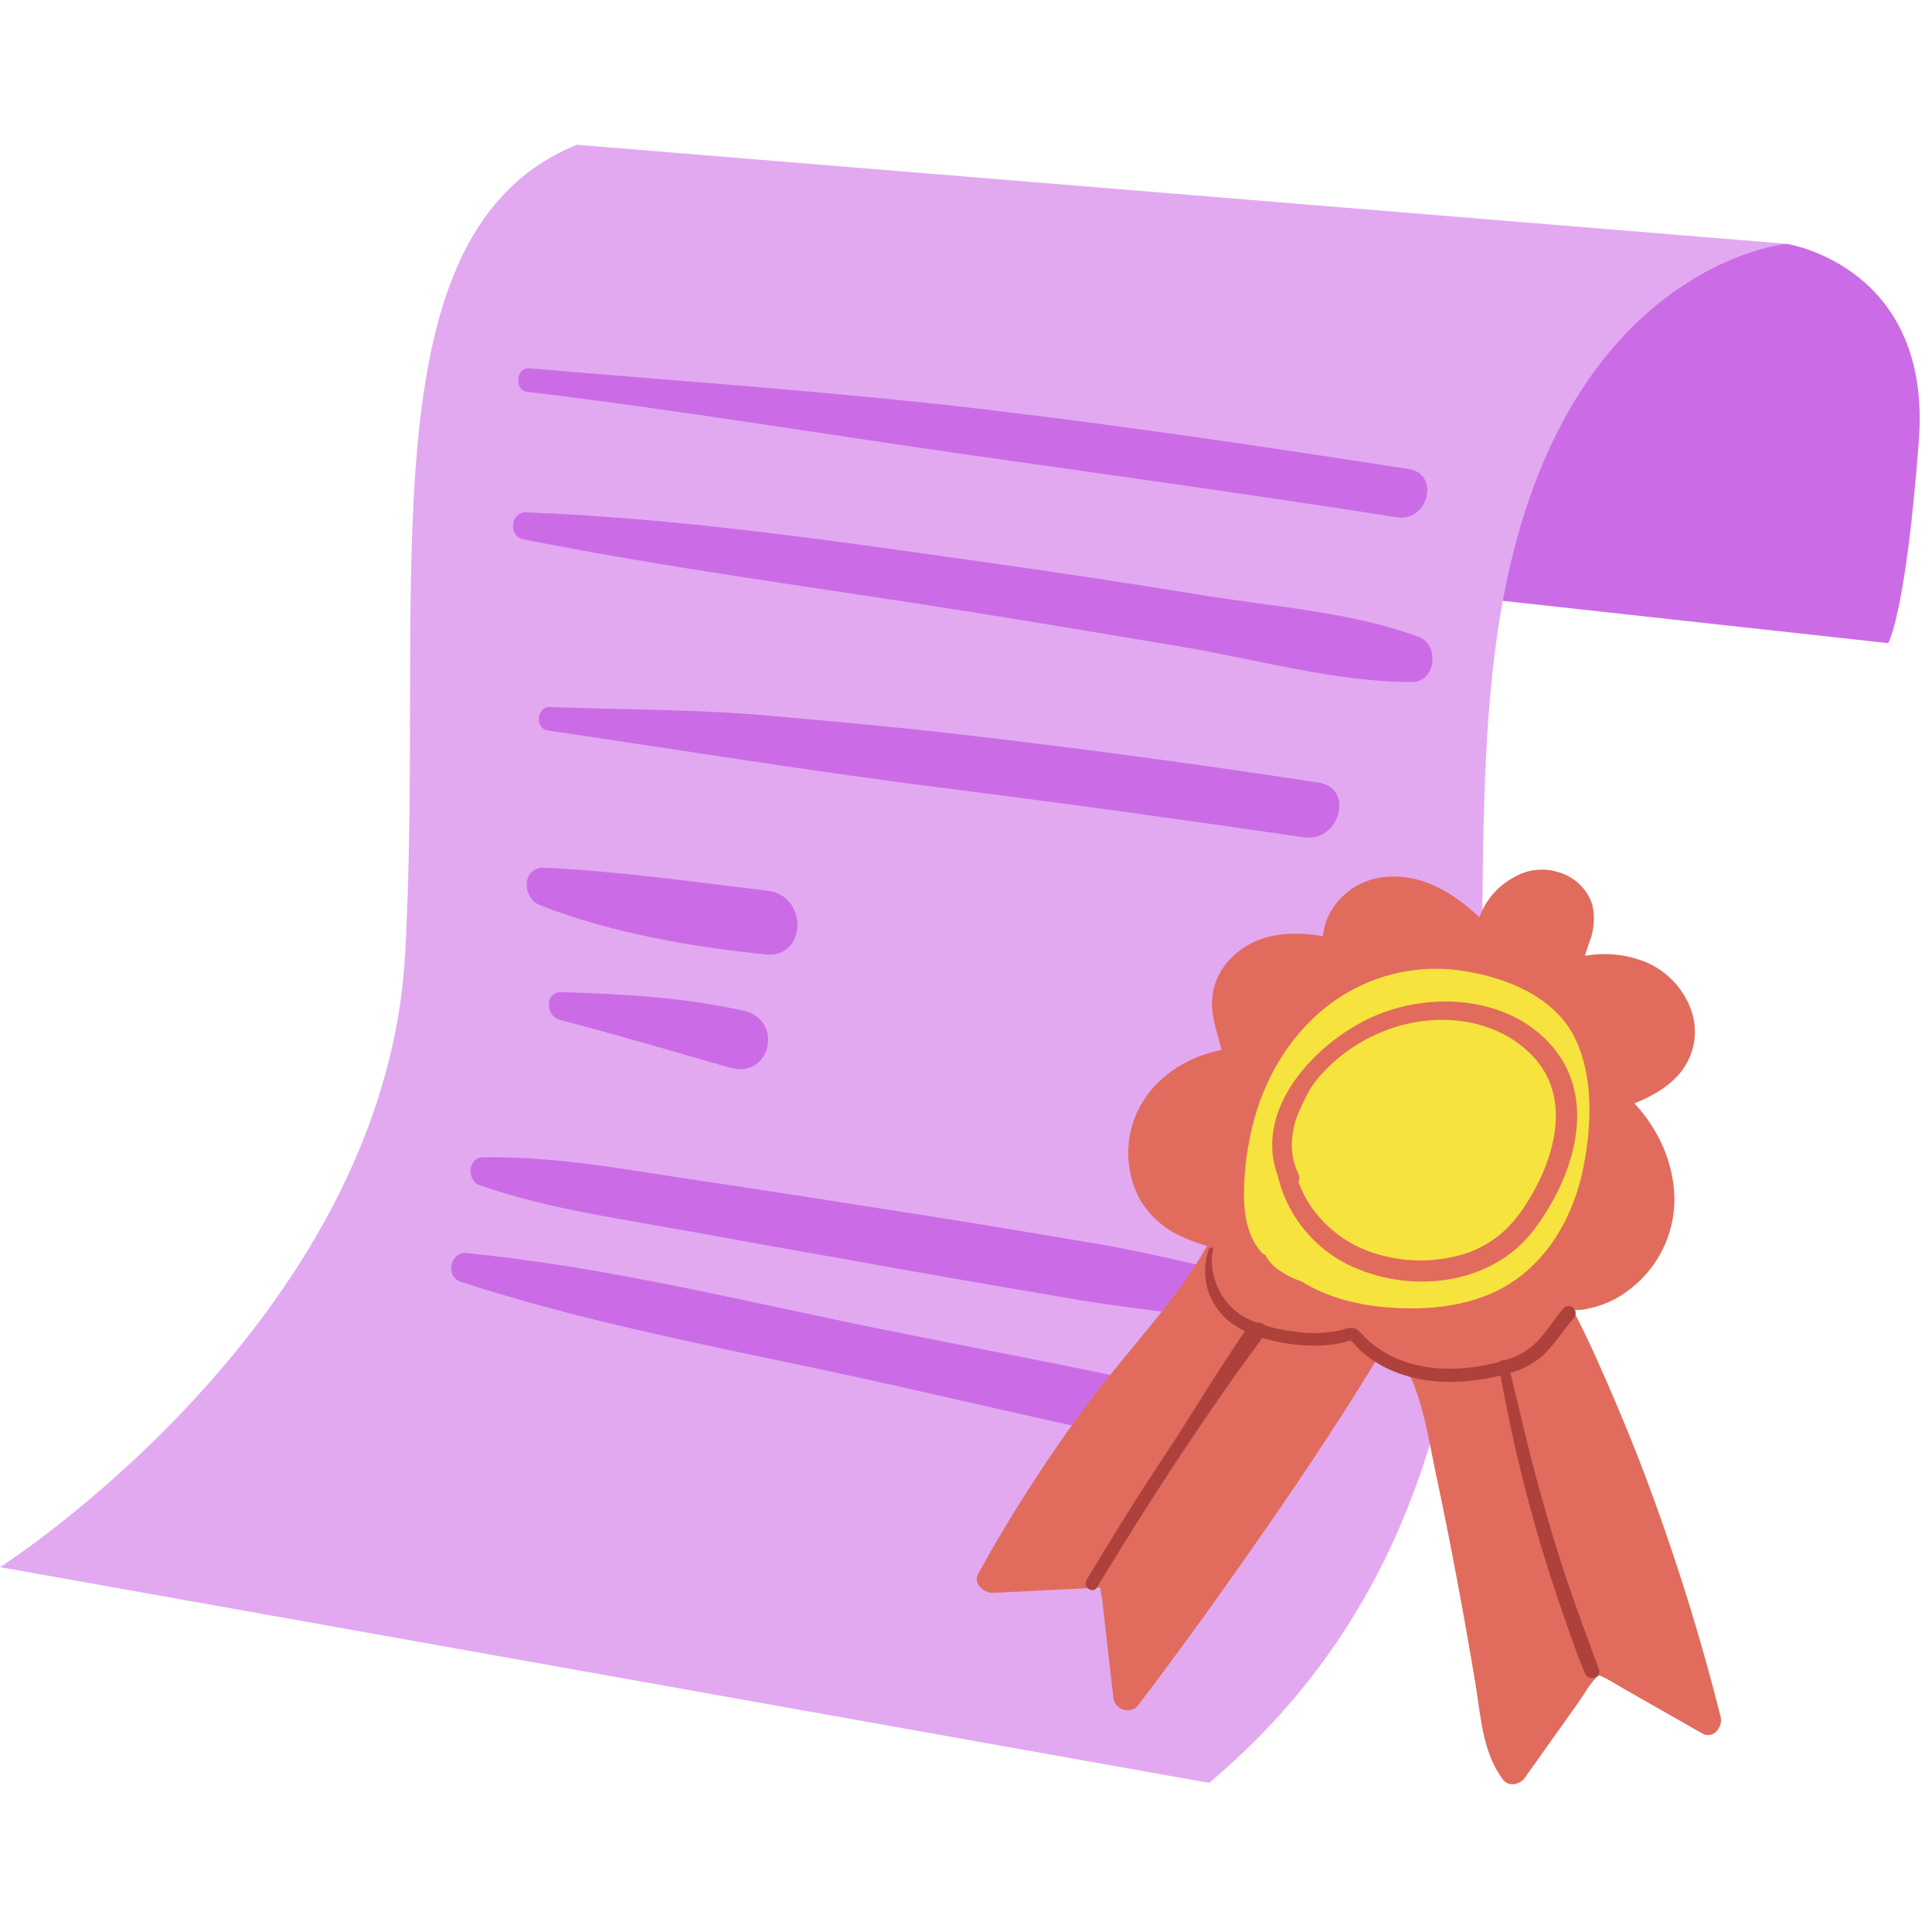
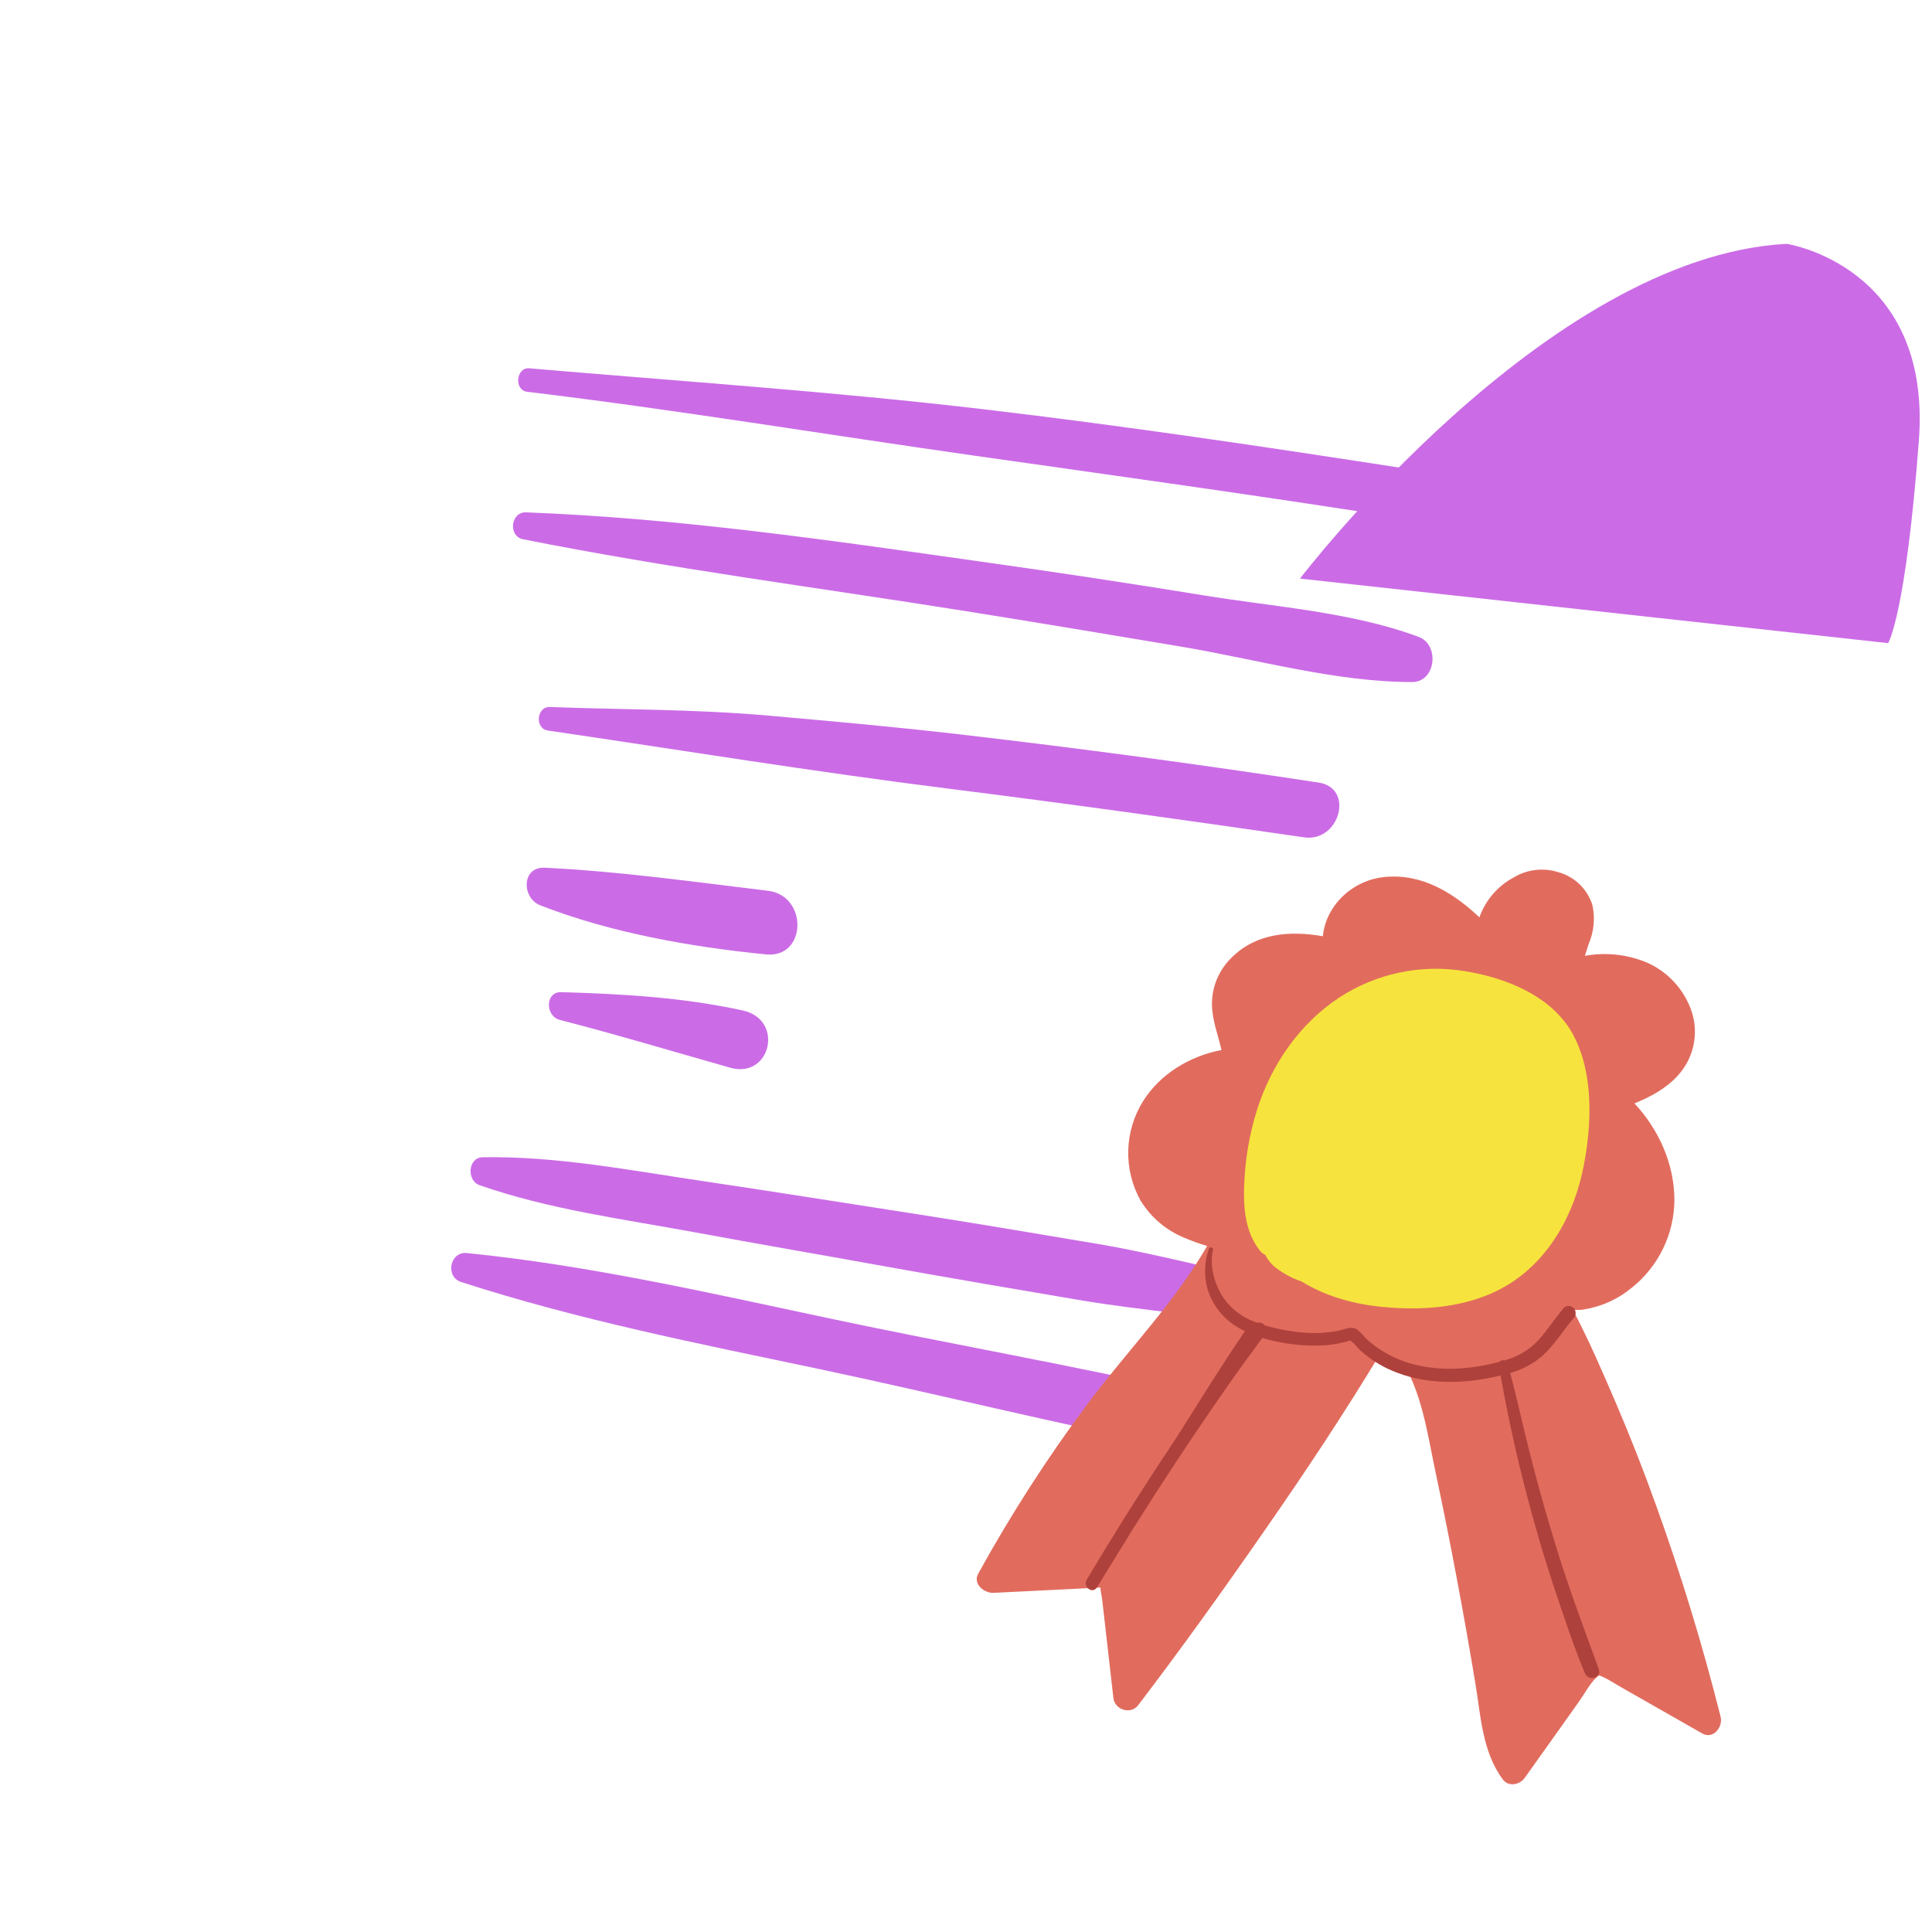
<svg xmlns="http://www.w3.org/2000/svg" width="500" zoomAndPan="magnify" viewBox="0 0 375 375" height="500" preserveAspectRatio="xMidYMid meet" version="1.0">
  <path fill="#cb6ce6" d="M 346.793 47.328 C 346.793 47.328 375 51.57 372.453 85.484 C 369.902 119.402 366.488 124.832 366.488 124.832 L 252.328 112.305 C 252.328 112.305 299.961 49.797 346.793 47.328 Z M 346.793 47.328 " fill-opacity="1" fill-rule="nonzero" />
-   <path fill="#e2a9f1" d="M 346.793 47.328 C 346.793 47.328 302.414 51.375 291.152 119.699 C 279.895 188.023 306.922 285.355 234.688 346.055 L 0 304.18 C 0 304.18 74.754 256.547 78.637 185.129 C 82.52 113.715 70.09 45.207 111.957 28.094 Z M 346.793 47.328 " fill-opacity="1" fill-rule="nonzero" />
  <path fill="#cb6ce6" d="M 273.441 91.043 C 245.973 86.781 218.426 82.676 190.816 79.426 C 161.461 75.977 132.129 74.016 102.723 71.488 C 100.16 71.266 99.742 75.73 102.312 76.043 C 131.375 79.547 160.441 84.375 189.43 88.488 C 216.691 92.355 243.953 96.141 271.152 100.414 C 277.227 101.359 279.574 91.984 273.441 91.043 Z M 273.441 91.043 " fill-opacity="1" fill-rule="nonzero" />
  <path fill="#cb6ce6" d="M 275.391 123.633 C 262.367 118.762 247.254 117.793 233.555 115.547 C 219.023 113.18 204.465 110.977 189.883 108.938 C 160.867 104.832 131.414 100.555 102.098 99.449 C 99.117 99.34 98.586 104.086 101.523 104.668 C 129.922 110.332 158.785 114.059 187.379 118.609 C 201.383 120.848 215.363 123.18 229.344 125.527 C 243.922 127.977 259.309 132.398 274.102 132.383 C 278.715 132.383 279.461 125.16 275.391 123.633 Z M 275.391 123.633 " fill-opacity="1" fill-rule="nonzero" />
  <path fill="#cb6ce6" d="M 255.949 151.898 C 232.754 148.352 209.504 145.23 186.203 142.531 C 173.906 141.094 161.609 140.008 149.262 138.91 C 135.102 137.645 120.945 137.762 106.73 137.227 C 104.145 137.129 103.75 141.406 106.316 141.789 C 132.176 145.594 157.906 149.785 183.863 153.047 C 206.965 155.953 230.066 159.168 253.102 162.527 C 260.004 163.535 262.969 152.973 255.949 151.898 Z M 255.949 151.898 " fill-opacity="1" fill-rule="nonzero" />
  <path fill="#cb6ce6" d="M 149.047 172.895 C 134.738 171.18 120.117 169.113 105.727 168.422 C 101.203 168.215 101.254 174.301 104.84 175.711 C 118.492 181.055 134.141 183.805 148.672 185.25 C 156.617 186.039 156.879 173.832 149.047 172.895 Z M 149.047 172.895 " fill-opacity="1" fill-rule="nonzero" />
  <path fill="#cb6ce6" d="M 144.148 196.121 C 132.301 193.559 120.988 192.941 108.969 192.574 C 105.742 192.477 105.832 197.227 108.641 197.957 C 119.641 200.793 130.707 204.117 141.668 207.227 C 149.559 209.535 152.355 197.934 144.148 196.121 Z M 144.148 196.121 " fill-opacity="1" fill-rule="nonzero" />
  <path fill="#cb6ce6" d="M 249.273 249.109 C 237.133 246.871 225.387 243.535 213.219 241.469 C 200.93 239.391 188.625 237.32 176.328 235.41 C 163.109 233.367 149.902 231.246 136.668 229.285 C 122.441 227.191 108.082 224.375 93.684 224.621 C 90.801 224.664 90.547 229.152 93.059 230.031 C 106.473 234.734 120.793 236.598 134.789 239.176 C 147.34 241.5 159.902 243.645 172.469 245.926 C 184.719 248.125 196.988 250.211 209.262 252.297 C 222.176 254.48 235.082 255.414 248.012 257.426 C 253.379 258.266 254.594 250.098 249.273 249.109 Z M 249.273 249.109 " fill-opacity="1" fill-rule="nonzero" />
  <path fill="#cb6ce6" d="M 231.984 270.43 C 208.441 265.062 184.551 260.906 160.91 255.883 C 137.621 250.934 114.305 245.59 90.598 243.215 C 87.324 242.879 86.371 247.82 89.48 248.824 C 112.137 256.172 135.551 260.793 158.84 265.695 C 182.285 270.645 205.625 276.512 229.137 281.078 C 236.016 282.391 238.957 272.023 231.984 270.43 Z M 231.984 270.43 " fill-opacity="1" fill-rule="nonzero" />
  <path fill="#e16c5e" d="M 333.977 333.246 C 330.473 319.305 326.277 305.574 321.395 292.055 C 318.996 285.363 316.395 278.746 313.594 272.203 C 310.992 266.145 308.375 260.07 305.293 254.234 C 305.863 254.266 306.434 254.266 307.004 254.234 C 310.598 253.715 313.805 252.316 316.625 250.031 C 317.93 249.004 319.102 247.844 320.141 246.551 C 321.184 245.262 322.066 243.867 322.793 242.375 C 323.516 240.883 324.066 239.328 324.438 237.711 C 324.812 236.094 325 234.453 325.004 232.797 C 324.949 225.812 321.934 219.211 317.246 214.164 C 320.383 212.891 323.414 211.266 325.664 208.762 C 326.414 207.945 327.047 207.047 327.559 206.066 C 328.07 205.082 328.445 204.051 328.684 202.969 C 328.922 201.887 329.02 200.793 328.969 199.688 C 328.918 198.578 328.723 197.5 328.387 196.441 C 328.02 195.336 327.543 194.281 326.945 193.277 C 326.348 192.277 325.652 191.352 324.852 190.5 C 324.055 189.652 323.172 188.898 322.207 188.242 C 321.246 187.586 320.223 187.043 319.137 186.613 C 315.398 185.195 311.562 184.832 307.625 185.523 C 307.863 184.781 308.121 183.984 308.367 183.207 C 308.883 182.008 309.199 180.762 309.316 179.461 C 309.438 178.164 309.355 176.879 309.07 175.605 C 308.82 174.84 308.48 174.113 308.051 173.43 C 307.621 172.75 307.113 172.129 306.527 171.574 C 305.941 171.02 305.293 170.547 304.59 170.156 C 303.887 169.762 303.141 169.461 302.363 169.258 C 300.938 168.82 299.484 168.691 298 168.871 C 296.52 169.047 295.141 169.52 293.859 170.285 C 292.297 171.113 290.934 172.199 289.777 173.539 C 288.621 174.879 287.746 176.383 287.152 178.051 C 282.098 173.305 276.102 169.539 268.82 170.219 C 262.492 170.809 257.359 175.742 256.762 181.723 C 250.508 180.629 243.945 181.055 239.145 185.785 C 237.887 186.98 236.918 188.375 236.238 189.973 C 235.559 191.566 235.227 193.234 235.238 194.969 C 235.285 198.023 236.41 200.871 237.094 203.805 C 230.992 204.969 225.223 208.402 221.887 213.711 C 220.984 215.148 220.289 216.68 219.797 218.305 C 219.305 219.93 219.039 221.59 218.992 223.285 C 218.945 224.98 219.125 226.656 219.527 228.305 C 219.93 229.953 220.543 231.52 221.363 233.004 C 222.344 234.609 223.547 236.023 224.969 237.25 C 226.395 238.477 227.977 239.453 229.711 240.18 C 231.207 240.832 232.742 241.383 234.309 241.844 C 227.914 252.938 218.746 262.262 211.094 272.48 C 203.27 282.984 196.195 293.977 189.871 305.449 C 188.766 307.43 191.023 309.234 192.797 309.172 L 203.797 308.629 L 209.648 308.34 L 212.562 308.191 L 213.574 308.137 C 213.641 308.844 213.75 309.539 213.902 310.23 L 214.23 313.102 C 214.434 314.891 214.641 316.688 214.844 318.473 C 215.266 322.176 215.688 325.879 216.109 329.586 C 216.371 331.875 219.477 332.871 220.918 330.98 C 229.566 319.645 237.855 308.039 245.977 296.324 C 253.559 285.402 260.934 274.289 267.812 262.895 C 269.52 264.453 271.422 265.727 273.516 266.711 C 276.367 272.672 277.328 279.609 278.695 286.012 C 280.141 292.812 281.5 299.629 282.777 306.461 C 284.051 313.211 285.246 319.977 286.371 326.754 C 287.422 333.125 287.719 340.102 291.742 345.445 C 292.832 346.883 295.008 346.398 295.922 345.117 C 298.277 341.797 300.637 338.484 303.004 335.176 L 306.43 330.352 C 307.504 328.863 308.504 326.91 309.828 325.621 C 310.344 325.129 310.375 325.145 311.074 325.473 C 312.348 326.055 313.578 326.879 314.801 327.574 L 319.809 330.426 L 330.457 336.492 C 332.59 337.641 334.453 335.16 333.977 333.246 Z M 333.977 333.246 " fill-opacity="1" fill-rule="nonzero" />
  <path fill="#f7e33d" d="M 305.543 201.211 C 301.625 193.484 292.496 189.809 284.312 188.5 C 282.215 188.152 280.105 188 277.977 188.043 C 275.852 188.09 273.75 188.332 271.668 188.766 C 269.586 189.203 267.562 189.828 265.598 190.641 C 263.637 191.453 261.762 192.441 259.98 193.602 C 252.246 198.68 246.805 206.621 244.02 215.32 C 242.484 220.211 241.641 225.219 241.484 230.344 C 241.328 234.664 241.77 239.285 244.605 242.82 C 244.871 243.148 245.195 243.395 245.582 243.562 C 246.094 244.566 246.797 245.414 247.684 246.105 C 249.191 247.25 250.844 248.125 252.633 248.734 C 257.359 251.672 263.066 253.207 268.609 253.699 C 277.293 254.512 286.75 253.586 294.059 248.48 C 301.371 243.379 305.672 235.066 307.363 226.445 C 308.941 218.48 309.367 208.695 305.543 201.211 Z M 305.543 201.211 " fill-opacity="1" fill-rule="nonzero" />
  <path fill="#af413c" d="M 310.328 323.973 C 307.609 316.523 304.801 309.07 302.422 301.445 C 300.043 293.82 297.891 286.078 296.012 278.301 C 295.066 274.363 294.172 270.406 293.137 266.496 C 295.379 265.879 297.395 264.828 299.18 263.344 C 301.648 261.188 303.316 258.355 305.41 255.891 C 305.539 255.762 305.641 255.613 305.715 255.449 C 305.785 255.281 305.824 255.109 305.832 254.93 C 305.84 254.746 305.812 254.57 305.754 254.398 C 305.691 254.23 305.605 254.074 305.484 253.938 C 305.359 253.805 305.215 253.699 305.051 253.621 C 304.883 253.543 304.707 253.5 304.527 253.492 C 304.344 253.484 304.164 253.512 303.992 253.574 C 303.82 253.641 303.668 253.73 303.531 253.855 C 301.848 255.859 300.434 258.074 298.695 260.027 C 296.852 262.02 294.617 263.359 291.988 264.051 C 291.633 263.953 291.328 264.039 291.078 264.312 C 285.535 265.801 279.566 266.25 274 264.707 C 271.43 264 269.066 262.855 266.918 261.277 C 266.289 260.824 265.695 260.328 265.137 259.789 C 264.641 259.211 264.109 258.664 263.551 258.148 C 262.375 257.238 260.859 258.082 259.594 258.336 C 256.703 258.852 253.809 258.875 250.91 258.41 C 249.074 258.168 247.27 257.781 245.492 257.254 C 245.316 257.031 245.09 256.875 244.82 256.785 C 244.555 256.691 244.281 256.676 244.004 256.738 C 243.801 256.664 243.602 256.598 243.406 256.516 C 240.895 255.559 238.883 253.969 237.371 251.746 C 235.723 249.176 234.711 245.629 235.449 242.594 C 235.582 242.066 234.777 241.93 234.629 242.438 C 233.746 245.027 233.672 247.637 234.398 250.27 C 234.844 251.695 235.512 253.008 236.41 254.203 C 237.305 255.398 238.371 256.41 239.613 257.238 C 240.266 257.668 240.941 258.055 241.641 258.395 C 237.355 264.617 233.406 271.062 229.344 277.457 L 228.234 279.207 C 224.605 284.664 221.035 290.148 217.578 295.707 C 215.316 299.328 213.098 302.973 210.914 306.633 C 210.109 307.98 212.055 309.48 212.906 308.121 C 215.32 304.234 217.711 300.328 220.117 296.43 C 225.777 287.438 231.641 278.574 237.715 269.84 C 240.098 266.418 242.543 263.043 245.016 259.699 C 245.836 259.945 246.664 260.168 247.5 260.34 C 250.418 260.988 253.371 261.262 256.359 261.168 C 257.824 261.113 259.27 260.914 260.695 260.57 C 261.008 260.496 261.328 260.414 261.645 260.324 C 262.18 260.168 261.992 260.109 262.336 260.375 C 262.984 260.875 263.5 261.629 264.109 262.18 C 266.242 264.078 268.648 265.52 271.332 266.5 C 277.195 268.68 283.574 268.598 289.641 267.352 C 290.18 267.246 290.723 267.121 291.258 266.992 C 294.035 282.535 298.008 297.766 303.184 312.684 C 304.566 316.754 305.977 320.883 307.652 324.809 C 308.348 326.441 310.953 325.695 310.328 323.973 Z M 310.328 323.973 " fill-opacity="1" fill-rule="nonzero" />
-   <path fill="#e16c5e" d="M 300.648 202.375 C 292.375 193.527 278.293 192.566 267.551 196.883 C 256.047 201.52 243.086 214.895 247.996 228.137 C 248.422 229.988 249.043 231.773 249.863 233.488 C 250.684 235.203 251.68 236.809 252.852 238.301 C 254.027 239.797 255.348 241.145 256.82 242.348 C 258.293 243.547 259.879 244.574 261.574 245.426 C 273.367 251.27 289.449 249.66 297.727 238.719 C 305.453 228.516 310.566 212.988 300.648 202.375 Z M 295.992 234.07 C 292.742 239.031 288.574 242.348 282.777 243.793 C 280.266 244.414 277.715 244.699 275.129 244.645 C 272.543 244.59 270.008 244.199 267.523 243.473 C 266.094 243.078 264.711 242.551 263.383 241.891 C 262.051 241.234 260.797 240.457 259.613 239.559 C 258.43 238.664 257.344 237.664 256.348 236.562 C 255.355 235.461 254.477 234.273 253.707 233.004 C 253.047 231.848 252.484 230.648 252.016 229.406 C 252.266 228.84 252.25 228.285 251.969 227.734 C 250.91 225.477 250.535 223.109 250.836 220.633 C 250.906 219.984 251.012 219.344 251.156 218.711 C 251.27 218.227 251.387 217.727 251.547 217.258 C 252.34 215.168 253.289 213.152 254.398 211.215 C 255.137 210.086 255.973 209.039 256.902 208.07 C 260.543 204.23 264.859 201.438 269.848 199.684 C 279.098 196.43 290.34 197.562 297.422 204.902 C 305.453 213.262 301.566 225.535 295.992 234.07 Z M 295.992 234.07 " fill-opacity="1" fill-rule="nonzero" />
</svg>